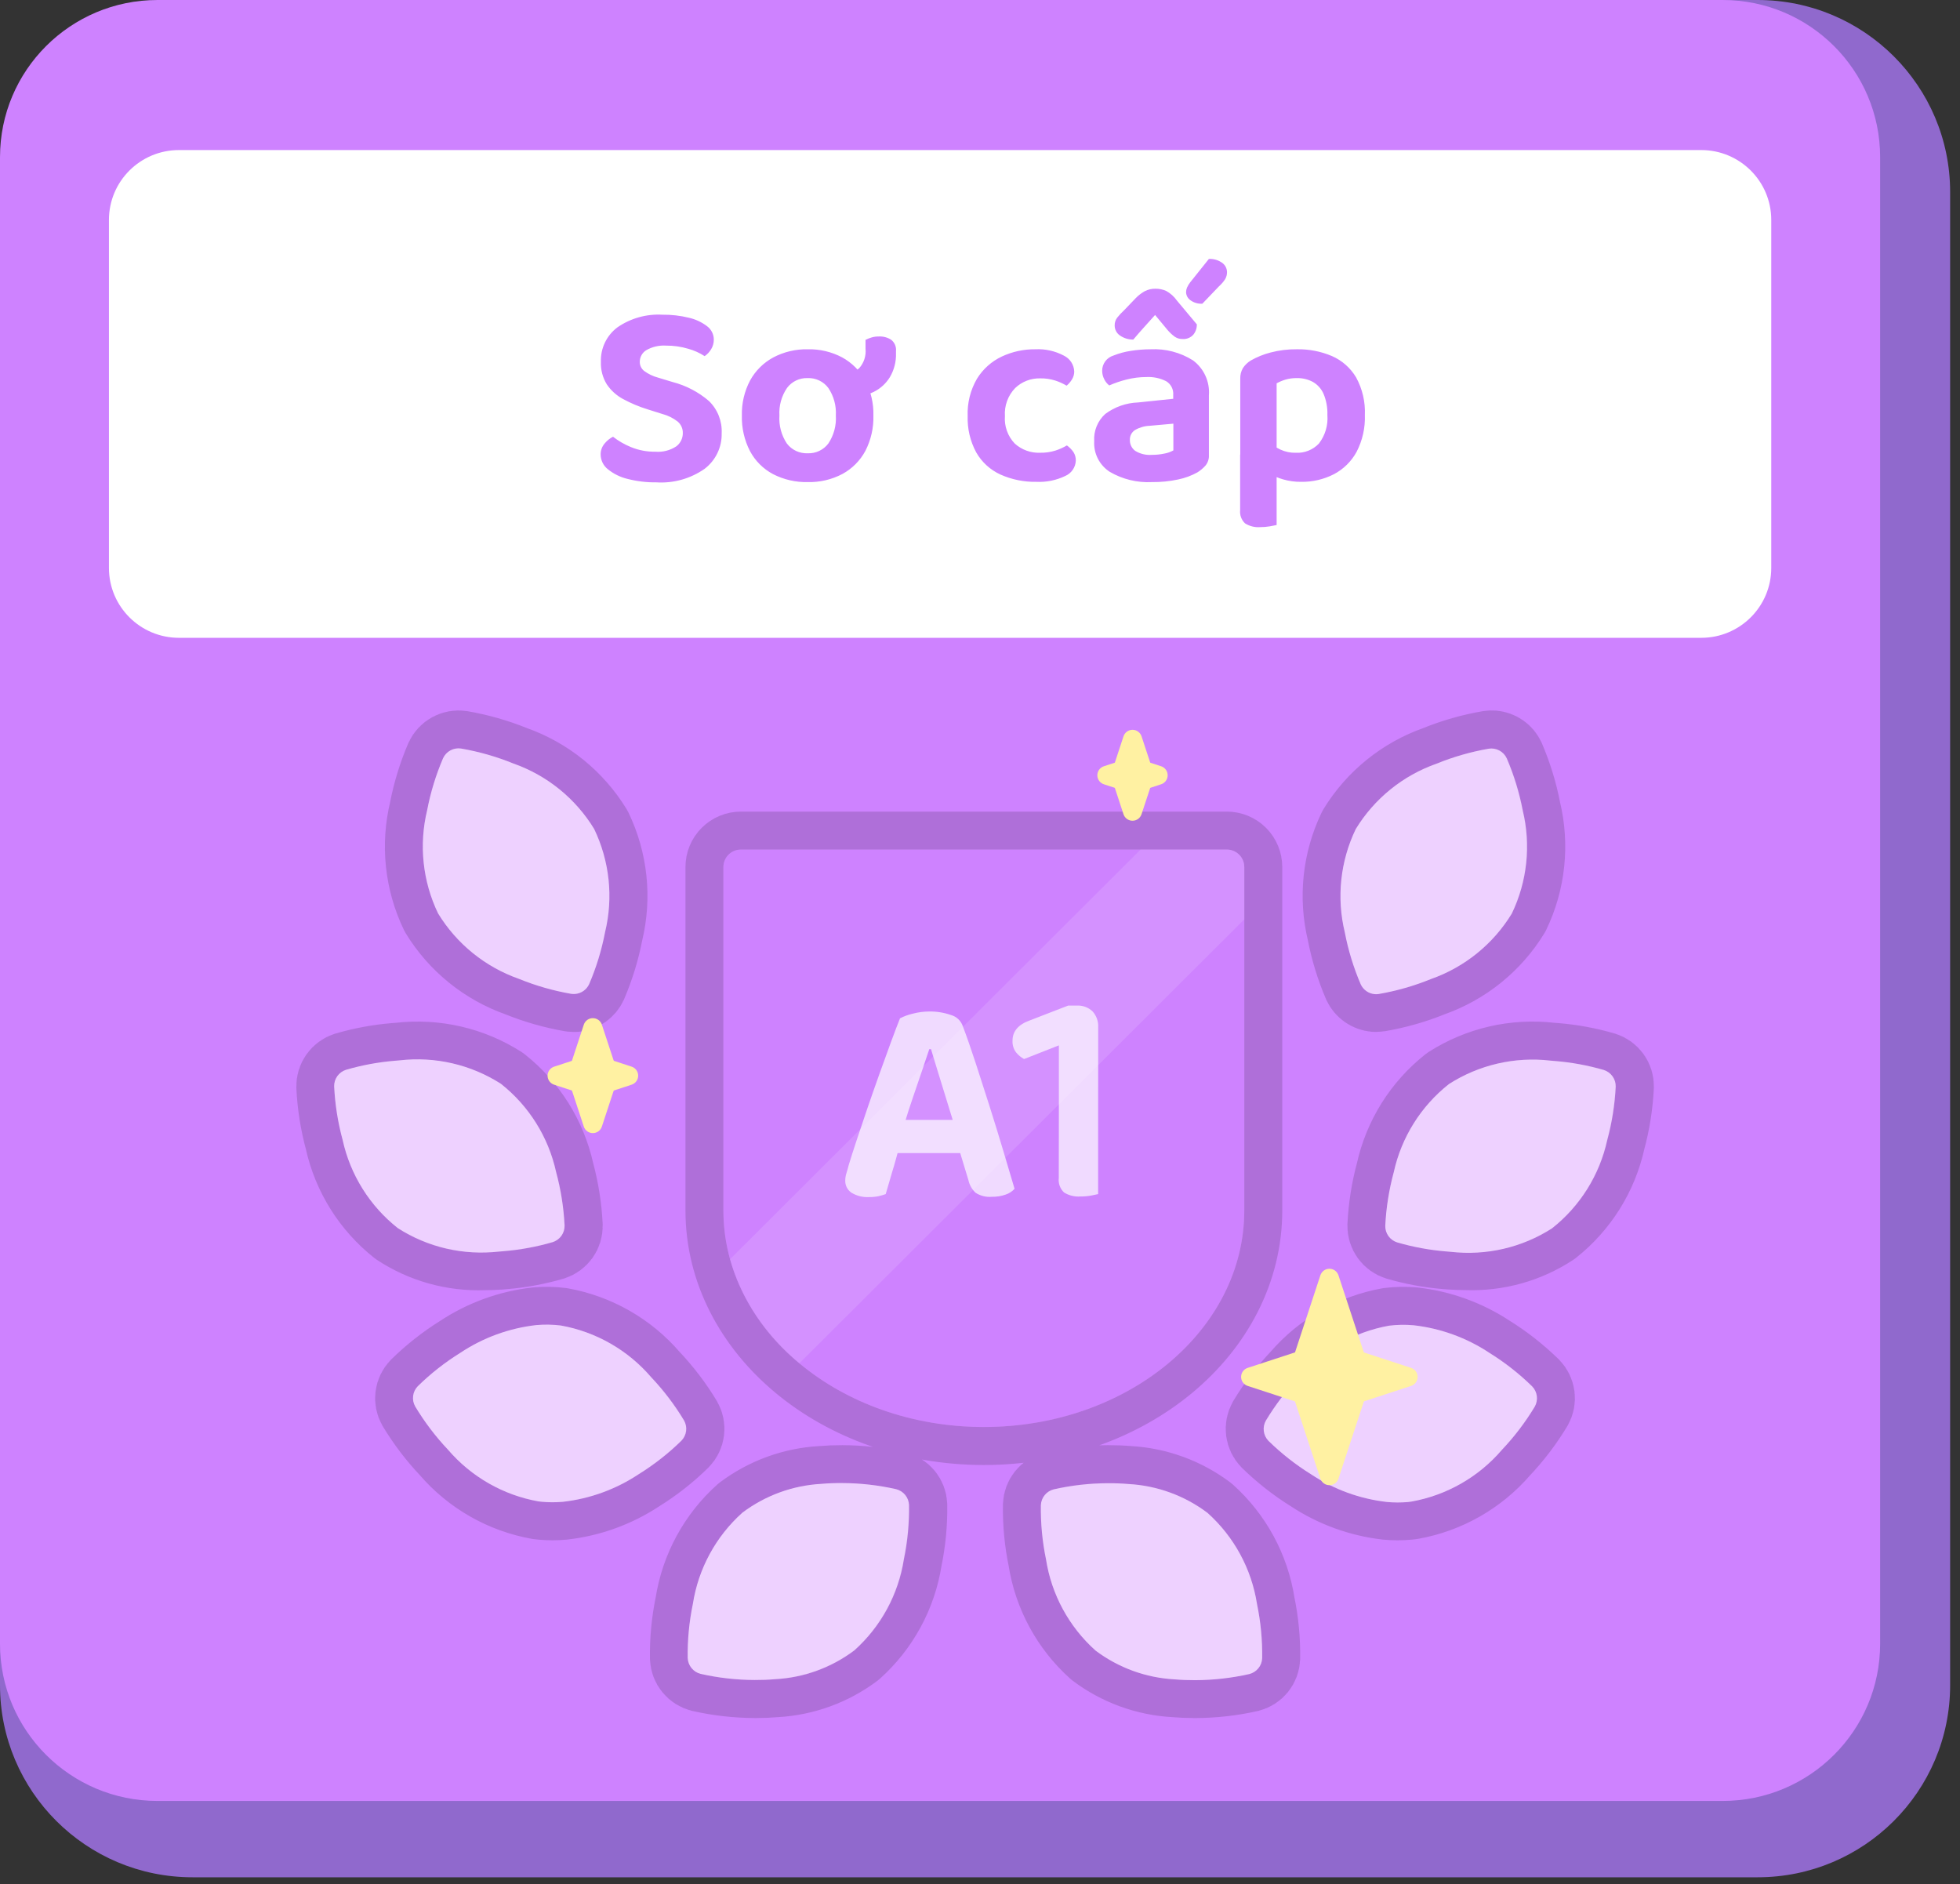
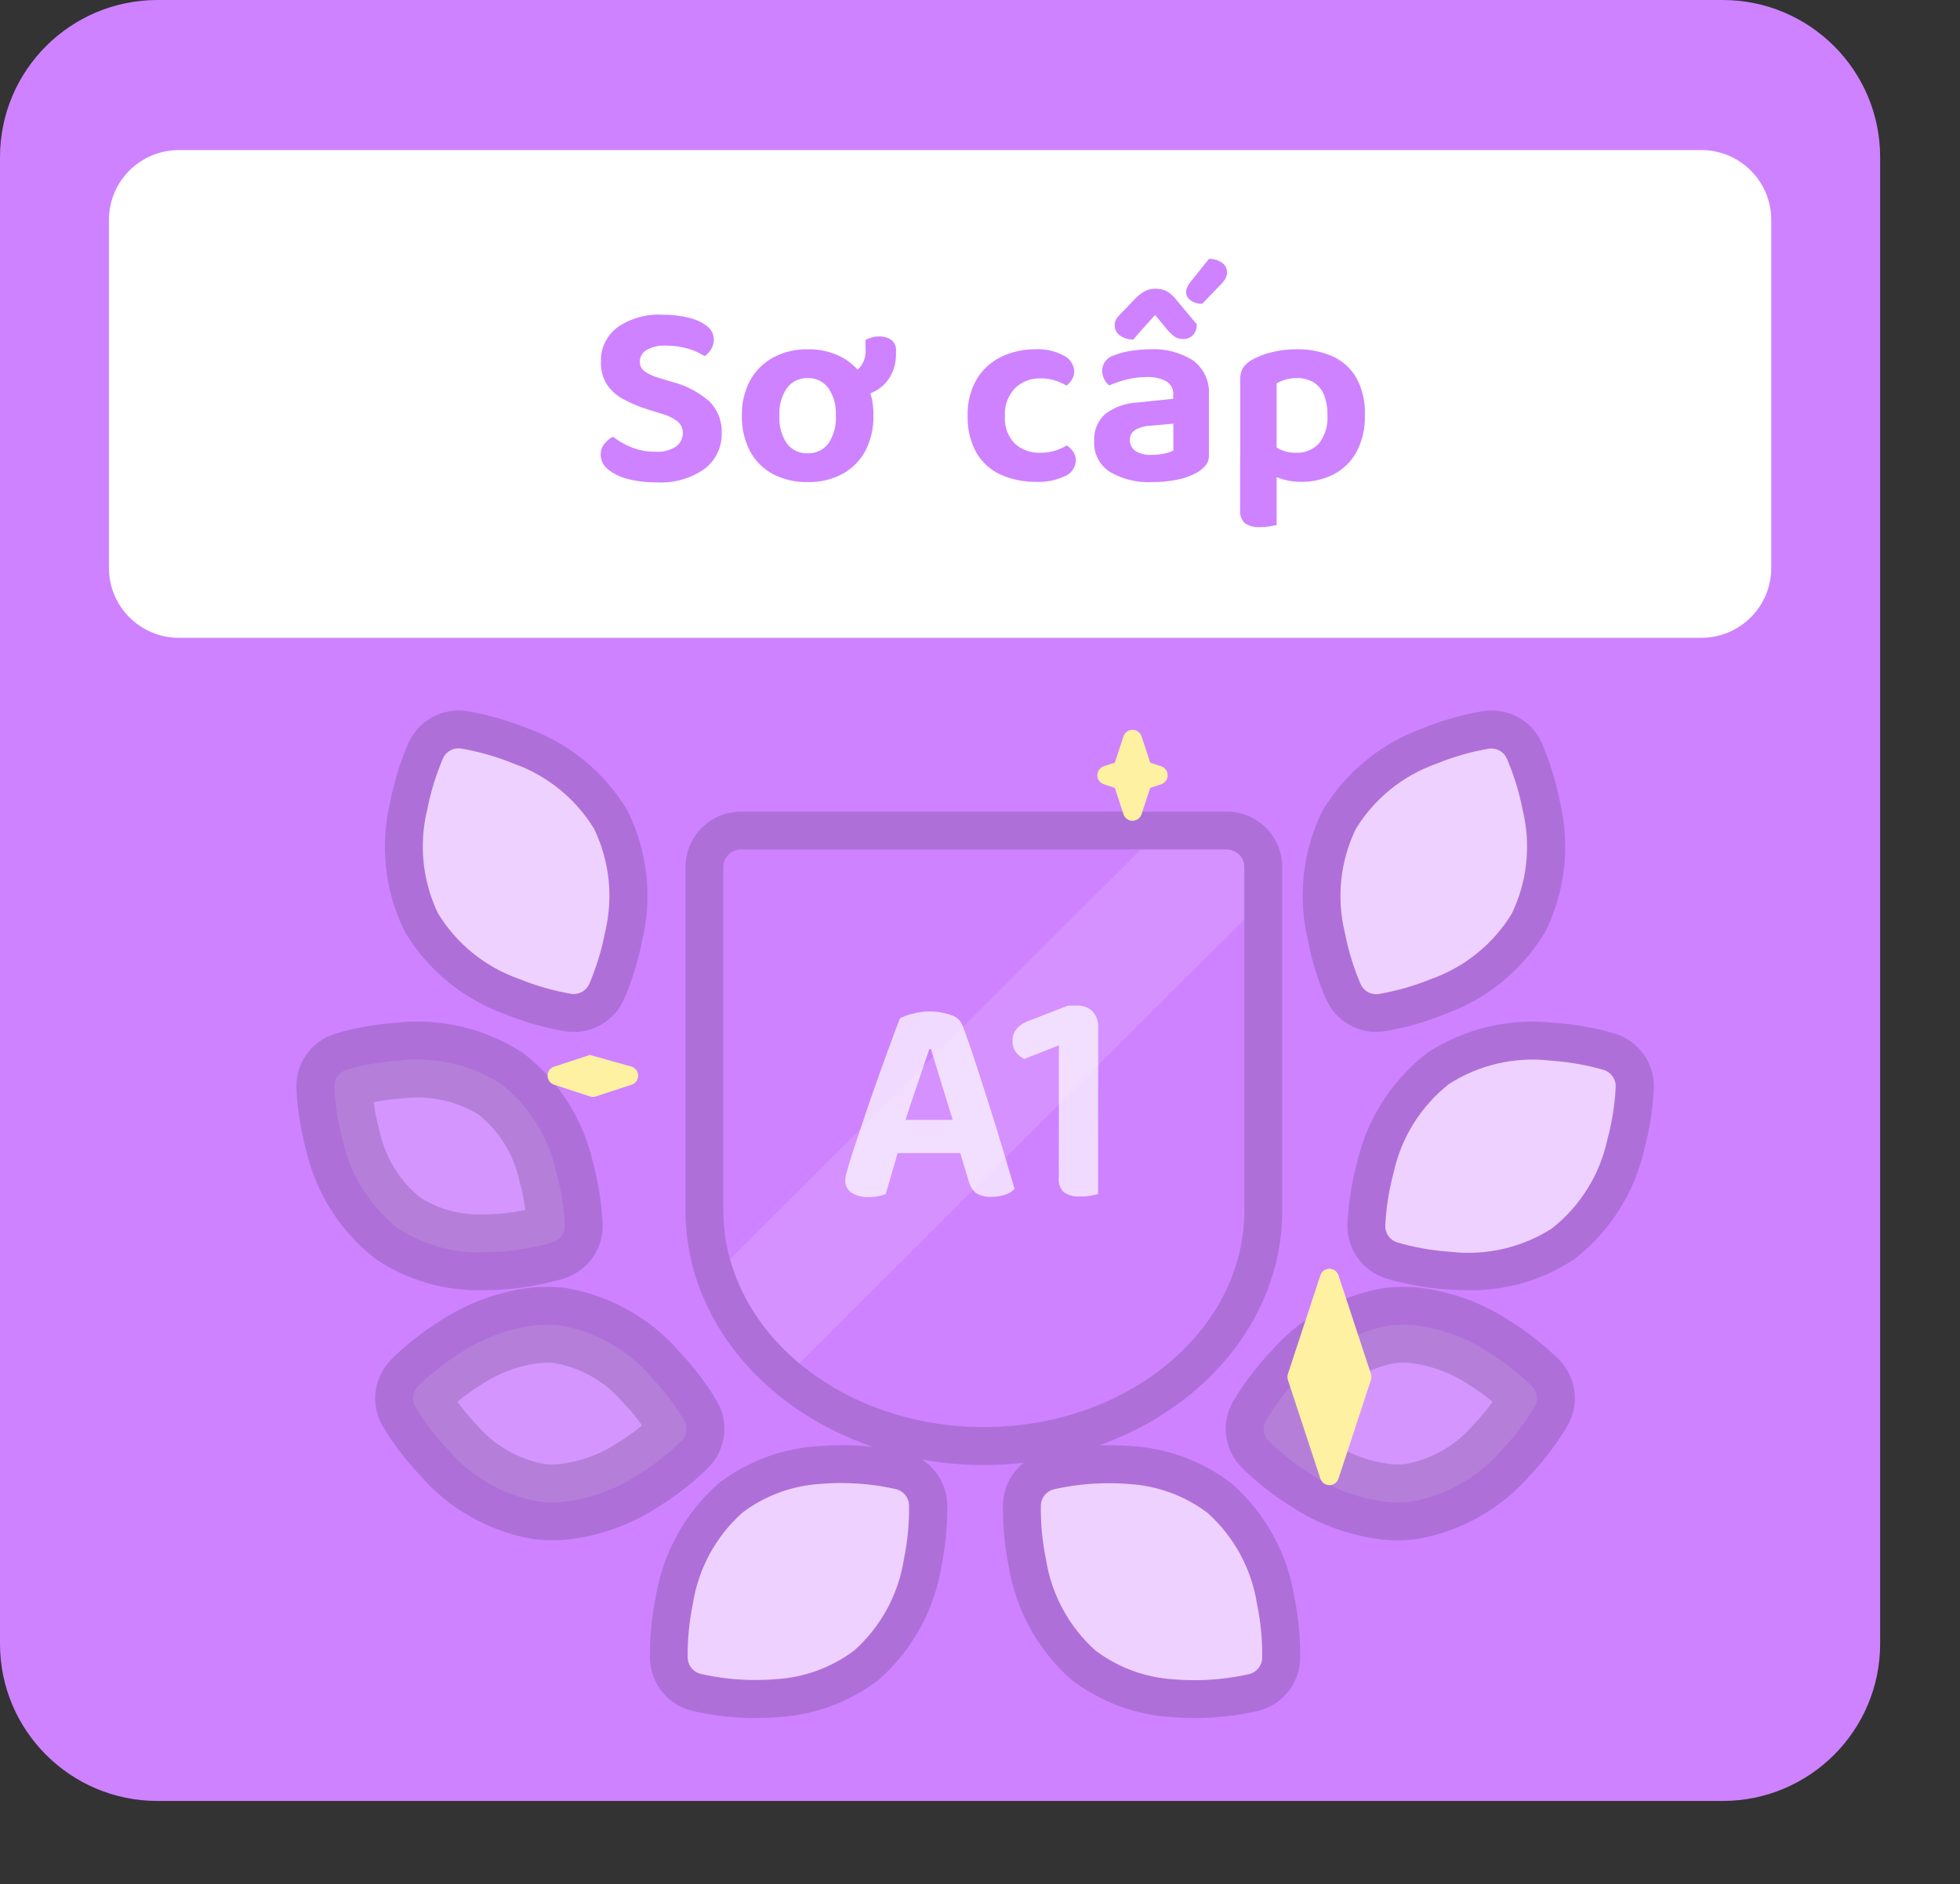
<svg xmlns="http://www.w3.org/2000/svg" width="155" height="149" viewBox="0 0 155 149" fill="none">
  <rect x="0" y="0" width="155" height="149" fill="#333333" stroke="none" />
-   <path d="M138.996 0H15.224C6.816 0 0 6.801 0 15.19V133.264C0 141.654 6.816 148.455 15.224 148.455H138.996C147.404 148.455 154.22 141.654 154.22 133.264V15.19C154.22 6.801 147.404 0 138.996 0Z" fill="#9069CD" />
  <path d="M136.228 0H12.456C5.577 0 0 5.564 0 12.428V129.99C0 136.854 5.577 142.419 12.456 142.419H136.228C143.107 142.419 148.684 136.854 148.684 129.99V12.428C148.684 5.564 143.107 0 136.228 0Z" fill="#CE82FF" />
  <path d="M134.538 11.867H14.151C11.094 11.867 8.615 14.34 8.615 17.391V44.914C8.615 47.965 11.094 50.438 14.151 50.438H134.538C137.595 50.438 140.074 47.965 140.074 44.914V17.391C140.074 14.34 137.595 11.867 134.538 11.867Z" fill="white" />
  <path d="M51.825 35.721C52.411 35.769 52.996 35.619 53.486 35.295C53.647 35.172 53.777 35.014 53.866 34.833C53.954 34.651 54 34.452 53.998 34.25C54.003 34.077 53.969 33.906 53.899 33.748C53.829 33.59 53.724 33.45 53.593 33.338C53.233 33.058 52.82 32.853 52.379 32.738L51.196 32.365C50.531 32.159 49.888 31.888 49.276 31.557C48.759 31.28 48.317 30.882 47.989 30.397C47.659 29.863 47.496 29.242 47.521 28.616C47.502 28.091 47.61 27.57 47.836 27.095C48.062 26.621 48.399 26.209 48.819 25.892C49.86 25.17 51.113 24.816 52.379 24.887C53.085 24.878 53.79 24.958 54.476 25.126C55 25.244 55.492 25.473 55.919 25.798C56.084 25.922 56.217 26.081 56.309 26.264C56.401 26.448 56.449 26.65 56.449 26.855C56.452 27.121 56.38 27.383 56.242 27.61C56.112 27.831 55.935 28.019 55.723 28.163C55.326 27.905 54.892 27.71 54.436 27.583C53.863 27.411 53.267 27.326 52.67 27.331C52.131 27.297 51.594 27.419 51.124 27.683C50.962 27.779 50.827 27.916 50.735 28.079C50.642 28.243 50.594 28.428 50.595 28.616C50.593 28.755 50.624 28.894 50.686 29.02C50.747 29.145 50.837 29.255 50.948 29.34C51.273 29.578 51.639 29.754 52.027 29.858L53.19 30.21C54.251 30.485 55.234 30.998 56.065 31.712C56.405 32.042 56.67 32.442 56.844 32.883C57.017 33.324 57.095 33.797 57.071 34.27C57.084 34.809 56.969 35.343 56.736 35.828C56.503 36.314 56.159 36.739 55.731 37.067C54.615 37.852 53.264 38.233 51.901 38.144C51.139 38.154 50.378 38.063 49.639 37.875C49.065 37.74 48.529 37.478 48.072 37.108C47.896 36.97 47.753 36.794 47.654 36.593C47.556 36.392 47.503 36.172 47.5 35.948C47.494 35.635 47.601 35.329 47.802 35.088C47.986 34.859 48.216 34.67 48.477 34.536C48.908 34.872 49.383 35.147 49.889 35.353C50.503 35.606 51.162 35.731 51.825 35.721ZM69.07 32.862C69.097 33.833 68.878 34.794 68.434 35.658C68.02 36.429 67.39 37.062 66.621 37.481C65.777 37.926 64.834 38.147 63.88 38.123C62.924 38.146 61.978 37.928 61.129 37.491C60.357 37.08 59.725 36.449 59.313 35.679C58.864 34.809 58.643 33.84 58.669 32.862C58.644 31.894 58.869 30.935 59.323 30.079C59.745 29.313 60.379 28.684 61.15 28.267C61.99 27.824 62.93 27.601 63.88 27.621C64.827 27.599 65.763 27.82 66.6 28.263C67.367 28.683 67.998 29.313 68.417 30.079C68.87 30.936 69.095 31.894 69.07 32.862ZM63.859 29.9C63.547 29.889 63.236 29.954 62.954 30.09C62.672 30.225 62.427 30.427 62.24 30.677C61.802 31.319 61.59 32.087 61.638 32.862C61.586 33.645 61.794 34.424 62.229 35.078C62.422 35.33 62.673 35.53 62.96 35.664C63.248 35.797 63.563 35.859 63.88 35.845C64.194 35.857 64.507 35.793 64.791 35.657C65.075 35.522 65.321 35.32 65.509 35.069C65.942 34.416 66.15 33.64 66.1 32.859C66.145 32.089 65.937 31.326 65.509 30.684C65.32 30.429 65.07 30.224 64.782 30.087C64.495 29.95 64.178 29.886 63.859 29.9ZM67.409 31.37H67.015C66.902 31.136 66.829 30.884 66.798 30.625C66.736 30.276 66.705 29.923 66.704 29.568C67.162 29.583 67.609 29.42 67.949 29.113C68.134 28.905 68.274 28.662 68.359 28.398C68.445 28.135 68.475 27.856 68.447 27.58V26.876C68.607 26.795 68.774 26.73 68.946 26.68C69.135 26.628 69.331 26.604 69.527 26.608C69.861 26.596 70.19 26.686 70.471 26.866C70.607 26.971 70.713 27.109 70.781 27.267C70.848 27.425 70.874 27.597 70.856 27.768V27.933C70.878 28.594 70.712 29.247 70.378 29.818C70.076 30.314 69.641 30.716 69.121 30.978C68.59 31.243 68.003 31.377 67.409 31.37ZM82.253 29.921C81.89 29.913 81.529 29.976 81.19 30.108C80.852 30.239 80.543 30.436 80.281 30.687C79.998 30.98 79.78 31.328 79.641 31.71C79.501 32.091 79.444 32.498 79.471 32.903C79.441 33.3 79.494 33.699 79.629 34.074C79.763 34.448 79.975 34.791 80.25 35.078C80.797 35.572 81.517 35.833 82.254 35.803C82.67 35.811 83.083 35.752 83.479 35.627C83.791 35.525 84.09 35.39 84.372 35.223C84.574 35.369 84.749 35.547 84.891 35.751C85.02 35.954 85.085 36.191 85.076 36.432C85.065 36.692 84.98 36.944 84.831 37.158C84.682 37.373 84.475 37.541 84.235 37.643C83.528 37.983 82.746 38.141 81.962 38.103C80.98 38.123 80.005 37.924 79.109 37.523C78.304 37.153 77.636 36.541 77.199 35.772C76.724 34.891 76.492 33.901 76.525 32.902C76.484 31.868 76.74 30.844 77.261 29.95C77.729 29.191 78.406 28.583 79.212 28.2C80.046 27.808 80.958 27.61 81.879 27.62C82.658 27.582 83.432 27.753 84.121 28.117C84.362 28.232 84.567 28.41 84.714 28.633C84.86 28.856 84.942 29.114 84.952 29.381C84.952 29.6 84.891 29.815 84.775 30.002C84.662 30.19 84.518 30.358 84.35 30.499C84.068 30.332 83.769 30.196 83.457 30.095C83.068 29.971 82.661 29.913 82.253 29.921ZM94.128 22.319L95.602 20.475C95.989 20.457 96.371 20.574 96.681 20.806C96.789 20.89 96.876 20.997 96.937 21.119C96.998 21.241 97.031 21.375 97.034 21.511C97.039 21.715 96.984 21.916 96.878 22.091C96.74 22.297 96.576 22.485 96.391 22.65L95.083 24.017C94.746 24.038 94.412 23.94 94.139 23.741C94.037 23.669 93.953 23.575 93.893 23.465C93.834 23.356 93.8 23.234 93.796 23.11C93.796 22.985 93.821 22.863 93.869 22.748C93.938 22.595 94.024 22.451 94.128 22.319ZM92.343 26.109L91.346 24.908C91 25.294 90.699 25.629 90.444 25.912C90.188 26.194 89.915 26.508 89.623 26.854C89.24 26.859 88.866 26.743 88.555 26.522C88.428 26.433 88.326 26.315 88.255 26.178C88.185 26.041 88.149 25.889 88.15 25.735C88.145 25.515 88.214 25.299 88.347 25.123C88.521 24.905 88.711 24.702 88.917 24.514L89.81 23.582C90.02 23.364 90.261 23.178 90.525 23.03C90.791 22.892 91.088 22.825 91.388 22.832C91.677 22.829 91.964 22.89 92.228 23.009C92.562 23.194 92.85 23.452 93.069 23.764L94.647 25.649C94.655 25.946 94.557 26.236 94.37 26.467C94.262 26.586 94.129 26.679 93.979 26.738C93.829 26.798 93.668 26.822 93.508 26.809C93.289 26.814 93.074 26.749 92.895 26.623C92.692 26.473 92.507 26.3 92.343 26.109ZM91.097 35.969C91.434 35.971 91.771 35.936 92.1 35.865C92.343 35.821 92.577 35.737 92.792 35.617V33.504L90.931 33.67C90.522 33.684 90.123 33.798 89.768 34.001C89.635 34.084 89.527 34.2 89.454 34.339C89.381 34.477 89.346 34.632 89.353 34.788C89.348 34.955 89.383 35.12 89.455 35.269C89.527 35.419 89.635 35.549 89.768 35.649C90.165 35.895 90.631 36.007 91.097 35.969ZM90.993 27.621C92.175 27.562 93.347 27.869 94.347 28.501C94.772 28.818 95.111 29.238 95.33 29.721C95.549 30.204 95.643 30.734 95.602 31.263V35.986C95.619 36.281 95.527 36.572 95.343 36.804C95.154 37.02 94.934 37.206 94.69 37.357C94.216 37.619 93.705 37.807 93.174 37.916C92.492 38.062 91.796 38.131 91.098 38.123C89.932 38.183 88.774 37.902 87.766 37.315C87.364 37.056 87.038 36.695 86.821 36.27C86.604 35.844 86.504 35.369 86.531 34.892C86.505 34.491 86.57 34.089 86.721 33.716C86.872 33.343 87.105 33.008 87.403 32.738C88.155 32.177 89.06 31.859 89.998 31.826L92.78 31.536V31.226C92.796 31.012 92.753 30.799 92.656 30.609C92.558 30.419 92.409 30.259 92.226 30.148C91.739 29.901 91.195 29.787 90.648 29.817C90.123 29.817 89.6 29.883 89.091 30.013C88.622 30.13 88.164 30.286 87.721 30.48C87.553 30.35 87.418 30.183 87.327 29.992C87.218 29.784 87.161 29.553 87.161 29.318C87.16 29.049 87.247 28.787 87.408 28.57C87.569 28.354 87.795 28.195 88.053 28.117C88.499 27.939 88.963 27.814 89.438 27.744C89.952 27.663 90.472 27.622 90.993 27.621ZM102.896 38.103C103.795 38.117 104.684 37.911 105.484 37.502C106.246 37.102 106.872 36.485 107.283 35.73C107.747 34.831 107.972 33.829 107.936 32.819C107.981 31.784 107.742 30.756 107.244 29.846C106.801 29.097 106.133 28.507 105.334 28.158C104.46 27.787 103.517 27.603 102.566 27.62C101.859 27.611 101.154 27.698 100.469 27.878C99.925 28.018 99.401 28.231 98.912 28.509C98.663 28.662 98.451 28.867 98.29 29.11C98.142 29.368 98.07 29.662 98.082 29.959V36.708H100.958V30.314C101.175 30.194 101.405 30.096 101.643 30.024C101.94 29.936 102.248 29.895 102.557 29.9C102.998 29.89 103.434 29.993 103.823 30.201C104.195 30.415 104.489 30.741 104.663 31.133C104.888 31.666 104.993 32.242 104.972 32.821C105.036 33.626 104.799 34.427 104.307 35.069C104.075 35.317 103.791 35.511 103.476 35.638C103.16 35.766 102.82 35.822 102.48 35.805C102.062 35.816 101.646 35.731 101.265 35.556C100.95 35.406 100.653 35.218 100.382 34.997V37.46C100.725 37.648 101.087 37.798 101.462 37.907C101.927 38.043 102.411 38.109 102.896 38.103ZM100.958 35.969L98.072 35.948V40.34C98.052 40.532 98.076 40.726 98.142 40.907C98.209 41.089 98.317 41.252 98.457 41.385C98.811 41.612 99.23 41.717 99.65 41.685C99.907 41.686 100.165 41.666 100.418 41.623C100.654 41.581 100.833 41.547 100.958 41.519V35.969Z" fill="#CE82FF" />
  <path opacity="0.15" d="M94.404 132.861C93.887 132.861 93.375 132.839 92.882 132.796C90.621 132.671 88.447 131.877 86.639 130.516C84.536 128.633 83.151 126.083 82.719 123.297C82.426 121.889 82.29 120.454 82.314 119.016C82.325 118.726 82.431 118.447 82.614 118.222C82.797 117.996 83.049 117.836 83.331 117.765C84.735 117.448 86.17 117.287 87.609 117.284C88.163 117.284 88.716 117.302 89.249 117.348C91.513 117.473 93.688 118.268 95.496 119.632C97.597 121.515 98.98 124.065 99.412 126.85C99.704 128.258 99.841 129.693 99.819 131.131C99.807 131.421 99.701 131.699 99.518 131.924C99.335 132.149 99.083 132.31 98.802 132.381C97.398 132.698 95.963 132.859 94.524 132.863L94.404 132.861ZM59.695 132.861C58.255 132.856 56.82 132.693 55.417 132.374C55.135 132.303 54.883 132.143 54.7 131.917C54.517 131.692 54.411 131.414 54.399 131.124C54.377 129.689 54.514 128.256 54.806 126.85C55.239 124.064 56.624 121.513 58.726 119.629C60.535 118.268 62.709 117.475 64.971 117.349C65.501 117.304 66.053 117.282 66.613 117.284C68.053 117.288 69.487 117.45 70.891 117.766C71.173 117.837 71.425 117.998 71.608 118.223C71.791 118.448 71.897 118.726 71.909 119.016C71.931 120.454 71.795 121.889 71.503 123.297C71.07 126.082 69.686 128.633 67.584 130.516C65.774 131.878 63.599 132.672 61.336 132.796C60.845 132.839 60.334 132.861 59.814 132.861H59.695ZM42.873 118.769C42.776 118.761 42.681 118.75 42.585 118.737C39.804 118.241 37.281 116.8 35.443 114.659C34.454 113.616 33.582 112.469 32.84 111.239C32.697 110.986 32.639 110.694 32.676 110.406C32.713 110.118 32.843 109.849 33.045 109.641C34.071 108.633 35.205 107.741 36.426 106.981C38.224 105.789 40.28 105.04 42.425 104.797C43.07 104.739 43.72 104.751 44.362 104.831C47.144 105.326 49.669 106.766 51.507 108.908C52.498 109.951 53.372 111.098 54.114 112.33C54.258 112.582 54.315 112.875 54.278 113.163C54.241 113.451 54.111 113.719 53.908 113.927C52.882 114.935 51.748 115.826 50.526 116.584C48.728 117.777 46.672 118.525 44.527 118.767C44.25 118.792 43.974 118.805 43.697 118.805C43.419 118.806 43.145 118.794 42.873 118.769ZM109.691 118.769C107.546 118.526 105.49 117.777 103.693 116.584C102.471 115.825 101.337 114.935 100.31 113.929C100.108 113.72 99.979 113.451 99.942 113.163C99.905 112.875 99.962 112.583 100.105 112.33C100.846 111.099 101.718 109.952 102.707 108.909C104.545 106.767 107.069 105.327 109.85 104.831C110.493 104.752 111.143 104.741 111.788 104.799C113.932 105.042 115.988 105.79 117.786 106.981C119.007 107.742 120.141 108.633 121.169 109.639C121.37 109.848 121.499 110.117 121.536 110.405C121.573 110.693 121.515 110.985 121.372 111.237C120.631 112.468 119.759 113.616 118.77 114.659C116.932 116.8 114.408 118.241 111.627 118.737L111.338 118.769C111.068 118.794 110.794 118.806 110.516 118.806C110.238 118.806 109.963 118.794 109.691 118.769ZM57.208 95.722C57.208 95.662 57.208 95.602 57.208 95.541C57.208 95.522 57.208 95.504 57.208 95.485V68.562C57.208 68.196 57.353 67.845 57.613 67.586C57.873 67.327 58.225 67.181 58.592 67.181H97.019C97.386 67.181 97.738 67.327 97.998 67.586C98.257 67.845 98.403 68.196 98.403 68.562V95.49C98.403 95.51 98.403 95.529 98.403 95.547C98.403 95.606 98.403 95.669 98.403 95.728C98.403 105.186 89.181 112.852 77.806 112.852C66.431 112.852 57.208 105.18 57.208 95.722ZM31.465 97.128C29.25 95.379 27.709 92.919 27.104 90.165C26.729 88.78 26.504 87.358 26.434 85.925C26.428 85.634 26.515 85.35 26.685 85.113C26.854 84.877 27.095 84.701 27.372 84.613C28.634 84.245 29.93 84.004 31.241 83.896L31.613 83.867C34.419 83.542 37.252 84.196 39.629 85.719C41.845 87.467 43.386 89.927 43.992 92.68C44.368 94.066 44.593 95.489 44.663 96.924C44.669 97.214 44.581 97.499 44.412 97.735C44.242 97.971 44.002 98.147 43.724 98.236C42.464 98.605 41.168 98.846 39.859 98.955C39.736 98.966 39.611 98.976 39.484 98.986C39.068 99.014 38.66 99.028 38.26 99.028C35.853 99.116 33.477 98.452 31.466 97.128H31.465ZM114.734 98.979L114.358 98.95C113.049 98.842 111.754 98.602 110.494 98.233C110.216 98.145 109.975 97.969 109.806 97.733C109.637 97.496 109.549 97.212 109.555 96.921C109.626 95.487 109.851 94.064 110.227 92.677C110.834 89.923 112.378 87.464 114.596 85.716C116.974 84.195 119.806 83.541 122.612 83.866C122.738 83.873 122.864 83.884 122.986 83.895C124.296 84.002 125.592 84.242 126.853 84.611C127.13 84.7 127.371 84.875 127.54 85.111C127.71 85.347 127.798 85.632 127.791 85.922C127.721 87.356 127.496 88.778 127.12 90.164C126.516 92.918 124.975 95.378 122.759 97.127C120.751 98.447 118.38 99.109 115.977 99.022C115.568 99.022 115.153 99.007 114.734 98.979ZM108.725 78.602C108.488 78.581 108.261 78.498 108.066 78.361C107.872 78.224 107.717 78.039 107.618 77.823C107.051 76.503 106.629 75.126 106.36 73.716C105.693 70.976 105.999 68.091 107.223 65.55C108.693 63.142 110.953 61.316 113.619 60.382C114.951 59.838 116.339 59.442 117.757 59.198C117.861 59.181 117.966 59.176 118.071 59.184C118.308 59.205 118.536 59.287 118.73 59.424C118.925 59.56 119.079 59.746 119.178 59.962C119.744 61.282 120.167 62.66 120.438 64.07C121.103 66.81 120.797 69.695 119.573 72.236C118.104 74.643 115.844 76.469 113.179 77.403C111.846 77.946 110.459 78.343 109.041 78.586C108.973 78.597 108.905 78.602 108.837 78.602C108.8 78.606 108.762 78.604 108.725 78.602ZM45.181 78.593C43.762 78.348 42.374 77.951 41.041 77.41C38.376 76.475 36.116 74.649 34.647 72.241C33.422 69.7 33.117 66.814 33.783 64.074C34.053 62.664 34.475 61.287 35.041 59.967C35.162 59.702 35.366 59.484 35.623 59.345C35.879 59.206 36.174 59.154 36.462 59.198C37.88 59.442 39.267 59.839 40.599 60.38C43.265 61.315 45.524 63.142 46.993 65.55C48.218 68.09 48.524 70.975 47.858 73.714C47.589 75.127 47.166 76.505 46.599 77.827C46.5 78.043 46.345 78.228 46.151 78.365C45.956 78.502 45.729 78.585 45.492 78.606C45.453 78.606 45.416 78.606 45.377 78.606C45.311 78.605 45.245 78.601 45.179 78.592L45.181 78.593Z" fill="white" stroke="black" stroke-width="6" stroke-linejoin="round" />
-   <path d="M39.846 98.94C41.154 98.832 42.449 98.593 43.709 98.225C43.986 98.136 44.227 97.961 44.396 97.725C44.565 97.488 44.652 97.204 44.646 96.913C44.576 95.48 44.35 94.059 43.974 92.674C43.369 89.918 41.828 87.456 39.612 85.705C37.235 84.183 34.404 83.528 31.6 83.852L31.229 83.884C29.919 83.991 28.624 84.231 27.362 84.599C27.085 84.688 26.844 84.863 26.675 85.099C26.506 85.336 26.419 85.62 26.425 85.911C26.495 87.344 26.721 88.765 27.097 90.15C27.702 92.906 29.243 95.368 31.459 97.119C33.836 98.642 36.668 99.296 39.472 98.972L39.846 98.94Z" fill="#EED1FF" />
  <path d="M61.32 132.787C63.582 132.664 65.755 131.87 67.563 130.509C69.664 128.627 71.048 126.077 71.48 123.292C71.771 121.885 71.907 120.451 71.885 119.014C71.873 118.724 71.767 118.446 71.583 118.22C71.4 117.995 71.148 117.835 70.867 117.764C69.463 117.446 68.03 117.284 66.591 117.28C66.031 117.275 65.479 117.297 64.95 117.343C62.689 117.467 60.516 118.26 58.708 119.621C56.607 121.503 55.223 124.054 54.792 126.839C54.499 128.246 54.363 129.681 54.384 131.117C54.397 131.407 54.502 131.686 54.686 131.911C54.869 132.137 55.12 132.297 55.402 132.368C56.805 132.685 58.239 132.848 59.677 132.852C60.239 132.855 60.784 132.834 61.32 132.787Z" fill="#EED1FF" />
-   <path d="M44.515 118.762C46.659 118.519 48.714 117.77 50.51 116.577C51.73 115.82 52.863 114.931 53.888 113.927C54.09 113.718 54.219 113.449 54.256 113.161C54.293 112.873 54.235 112.581 54.092 112.328C53.351 111.097 52.479 109.949 51.49 108.905C49.654 106.762 47.133 105.319 44.353 104.82C43.709 104.74 43.058 104.728 42.412 104.786C40.267 105.029 38.212 105.778 36.416 106.971C35.196 107.729 34.063 108.617 33.038 109.622C32.836 109.831 32.706 110.099 32.67 110.387C32.633 110.675 32.691 110.967 32.834 111.22C33.574 112.453 34.445 113.601 35.433 114.647C37.271 116.789 39.794 118.231 42.574 118.728C42.669 118.74 42.765 118.752 42.861 118.76C43.411 118.81 43.965 118.81 44.515 118.762Z" fill="#EED1FF" />
  <path d="M45.488 78.601C45.724 78.58 45.951 78.497 46.145 78.36C46.338 78.224 46.492 78.038 46.591 77.823C47.157 76.503 47.579 75.126 47.848 73.716C48.513 70.976 48.207 68.091 46.984 65.55C45.516 63.142 43.26 61.315 40.598 60.378C39.264 59.835 37.876 59.438 36.456 59.193C36.169 59.15 35.874 59.202 35.619 59.34C35.363 59.479 35.159 59.697 35.038 59.961C34.472 61.281 34.05 62.658 33.78 64.068C33.116 66.808 33.421 69.693 34.645 72.234C36.114 74.642 38.372 76.469 41.036 77.406C42.366 77.948 43.751 78.346 45.166 78.591C45.273 78.607 45.381 78.61 45.488 78.601Z" fill="#EED1FF" />
  <path d="M114.349 98.962C113.041 98.854 111.746 98.615 110.486 98.248C110.209 98.159 109.968 97.984 109.799 97.748C109.63 97.511 109.543 97.227 109.549 96.936C109.619 95.503 109.845 94.082 110.221 92.697C110.826 89.941 112.367 87.479 114.582 85.728C116.959 84.205 119.79 83.55 122.595 83.873L122.967 83.905C124.277 84.011 125.572 84.249 126.833 84.615C127.11 84.704 127.351 84.879 127.52 85.115C127.689 85.352 127.777 85.636 127.771 85.927C127.7 87.36 127.475 88.781 127.098 90.166C126.494 92.922 124.953 95.384 122.737 97.135C120.36 98.66 117.528 99.317 114.723 98.994L114.349 98.962Z" fill="#EED1FF" />
  <path d="M92.879 132.803C90.617 132.679 88.444 131.886 86.635 130.525C84.534 128.643 83.15 126.092 82.719 123.306C82.427 121.9 82.292 120.465 82.314 119.029C82.326 118.739 82.432 118.46 82.615 118.235C82.799 118.009 83.05 117.849 83.332 117.778C84.735 117.461 86.169 117.298 87.607 117.294C88.163 117.289 88.717 117.311 89.249 117.357C91.51 117.482 93.683 118.275 95.49 119.637C97.591 121.519 98.975 124.068 99.407 126.854C99.699 128.26 99.836 129.695 99.814 131.132C99.802 131.422 99.697 131.701 99.513 131.927C99.329 132.152 99.077 132.313 98.795 132.384C97.393 132.7 95.961 132.862 94.524 132.867C93.96 132.87 93.415 132.849 92.879 132.803Z" fill="#EED1FF" />
-   <path d="M109.684 118.777C107.54 118.534 105.485 117.785 103.689 116.592C102.469 115.835 101.337 114.946 100.311 113.942C100.109 113.733 99.98 113.464 99.944 113.176C99.907 112.888 99.964 112.596 100.107 112.343C100.848 111.112 101.721 109.964 102.709 108.92C104.545 106.777 107.067 105.334 109.846 104.835C110.492 104.754 111.145 104.743 111.793 104.802C113.938 105.045 115.993 105.794 117.789 106.987C119.009 107.744 120.142 108.633 121.167 109.637C121.369 109.846 121.498 110.114 121.535 110.402C121.572 110.69 121.514 110.983 121.371 111.236C120.629 112.468 119.756 113.617 118.766 114.661C116.929 116.804 114.406 118.246 111.626 118.743C111.526 118.755 111.435 118.767 111.337 118.782C110.787 118.829 110.234 118.828 109.684 118.777Z" fill="#EED1FF" />
  <path d="M108.711 78.617C108.474 78.596 108.248 78.513 108.054 78.376C107.86 78.24 107.706 78.054 107.607 77.839C107.041 76.519 106.619 75.142 106.349 73.732C105.684 70.992 105.99 68.107 107.213 65.566C108.681 63.158 110.937 61.331 113.599 60.394C114.929 59.851 116.314 59.454 117.729 59.208C118.019 59.163 118.316 59.213 118.574 59.353C118.832 59.492 119.038 59.712 119.158 59.978C119.725 61.298 120.147 62.674 120.417 64.084C121.081 66.824 120.776 69.709 119.552 72.25C118.083 74.659 115.825 76.486 113.161 77.423C111.829 77.966 110.443 78.362 109.025 78.607C108.921 78.622 108.815 78.626 108.711 78.617V78.617Z" fill="#EED1FF" />
  <path d="M57.207 95.723C57.207 95.662 57.207 95.601 57.207 95.54C57.207 95.521 57.207 95.503 57.207 95.484V68.563C57.207 68.196 57.353 67.845 57.612 67.586C57.872 67.327 58.224 67.182 58.591 67.182H97.016C97.383 67.182 97.735 67.327 97.994 67.586C98.254 67.845 98.4 68.196 98.4 68.563V95.484C98.4 95.503 98.4 95.521 98.4 95.54C98.4 95.601 98.4 95.662 98.4 95.723C98.4 105.181 89.178 112.846 77.803 112.846C66.427 112.846 57.207 105.181 57.207 95.723Z" fill="#CE82FF" />
  <path opacity="0.12" d="M57.732 99.576L90.199 67.18H97.016C97.383 67.18 97.736 67.326 97.995 67.585C98.255 67.844 98.4 68.195 98.4 68.561V72.704L63.219 107.811C60.592 105.687 58.678 102.814 57.732 99.576V99.576Z" fill="white" />
  <path fill-rule="evenodd" clip-rule="evenodd" d="M105.847 100.849L108.373 108.52C108.406 108.609 108.431 108.702 108.447 108.796C108.456 108.858 108.456 108.921 108.447 108.983C108.431 109.077 108.406 109.169 108.373 109.259L105.847 116.931C105.797 117.081 105.702 117.212 105.574 117.305C105.445 117.398 105.291 117.448 105.133 117.448C104.974 117.448 104.82 117.398 104.692 117.305C104.563 117.212 104.468 117.081 104.418 116.931L101.894 109.259C101.86 109.169 101.835 109.077 101.819 108.983C101.81 108.921 101.81 108.859 101.819 108.798C101.835 108.703 101.86 108.611 101.894 108.521L104.418 100.849C104.468 100.699 104.563 100.568 104.692 100.475C104.82 100.382 104.974 100.333 105.133 100.333C105.291 100.333 105.445 100.382 105.574 100.475C105.702 100.568 105.797 100.699 105.847 100.849Z" fill="#FFF1A2" />
-   <path fill-rule="evenodd" clip-rule="evenodd" d="M111.591 109.597L105.363 111.635C105.21 111.685 105.046 111.685 104.894 111.635L98.666 109.597C98.515 109.548 98.384 109.452 98.291 109.324C98.198 109.196 98.148 109.042 98.148 108.884C98.148 108.726 98.198 108.572 98.291 108.444C98.384 108.317 98.515 108.221 98.666 108.172L104.894 106.134C105.046 106.084 105.21 106.084 105.363 106.134L111.591 108.172C111.741 108.221 111.873 108.317 111.965 108.444C112.058 108.572 112.108 108.726 112.108 108.884C112.108 109.042 112.058 109.196 111.965 109.324C111.873 109.452 111.741 109.548 111.591 109.597ZM47.597 81.032L48.801 84.692C48.834 84.781 48.859 84.874 48.876 84.968C48.884 85.029 48.884 85.092 48.876 85.153C48.859 85.247 48.834 85.34 48.801 85.429L47.597 89.09C47.547 89.24 47.452 89.371 47.324 89.464C47.195 89.556 47.041 89.606 46.883 89.606C46.724 89.606 46.57 89.556 46.441 89.464C46.313 89.371 46.218 89.24 46.168 89.09L44.964 85.429C44.931 85.34 44.906 85.247 44.889 85.153C44.881 85.092 44.881 85.029 44.889 84.968C44.906 84.874 44.931 84.781 44.964 84.692L46.168 81.031C46.218 80.881 46.313 80.75 46.441 80.657C46.57 80.565 46.724 80.515 46.883 80.515C47.041 80.515 47.195 80.565 47.324 80.657C47.452 80.75 47.547 80.881 47.597 81.031V81.032Z" fill="#FFF1A2" />
-   <path fill-rule="evenodd" clip-rule="evenodd" d="M49.95 85.777L47.12 86.703C46.967 86.753 46.803 86.753 46.651 86.703L43.82 85.777C43.67 85.727 43.539 85.632 43.446 85.504C43.353 85.376 43.303 85.222 43.303 85.064C43.303 84.906 43.353 84.752 43.446 84.624C43.539 84.496 43.67 84.401 43.82 84.352L46.651 83.424C46.803 83.374 46.967 83.374 47.12 83.424L49.95 84.35C50.101 84.399 50.232 84.495 50.325 84.623C50.417 84.751 50.468 84.905 50.468 85.063C50.468 85.221 50.417 85.375 50.325 85.503C50.232 85.631 50.101 85.726 49.95 85.775V85.777ZM90.275 58.227L91.168 60.938C91.201 61.027 91.226 61.12 91.242 61.214C91.251 61.276 91.251 61.339 91.242 61.4C91.226 61.495 91.201 61.587 91.168 61.676L90.275 64.387C90.226 64.537 90.13 64.668 90.002 64.761C89.873 64.854 89.719 64.904 89.561 64.904C89.402 64.904 89.248 64.854 89.12 64.761C88.992 64.668 88.896 64.537 88.847 64.387L87.957 61.678C87.923 61.588 87.898 61.496 87.882 61.402C87.873 61.34 87.873 61.278 87.882 61.217C87.897 61.122 87.923 61.03 87.957 60.941L88.848 58.23C88.897 58.08 88.993 57.949 89.121 57.856C89.249 57.763 89.404 57.713 89.562 57.713C89.721 57.713 89.875 57.763 90.003 57.856C90.131 57.949 90.227 58.08 90.276 58.23L90.275 58.227Z" fill="#FFF1A2" />
+   <path fill-rule="evenodd" clip-rule="evenodd" d="M49.95 85.777L47.12 86.703C46.967 86.753 46.803 86.753 46.651 86.703L43.82 85.777C43.67 85.727 43.539 85.632 43.446 85.504C43.353 85.376 43.303 85.222 43.303 85.064C43.303 84.906 43.353 84.752 43.446 84.624C43.539 84.496 43.67 84.401 43.82 84.352L46.651 83.424L49.95 84.35C50.101 84.399 50.232 84.495 50.325 84.623C50.417 84.751 50.468 84.905 50.468 85.063C50.468 85.221 50.417 85.375 50.325 85.503C50.232 85.631 50.101 85.726 49.95 85.775V85.777ZM90.275 58.227L91.168 60.938C91.201 61.027 91.226 61.12 91.242 61.214C91.251 61.276 91.251 61.339 91.242 61.4C91.226 61.495 91.201 61.587 91.168 61.676L90.275 64.387C90.226 64.537 90.13 64.668 90.002 64.761C89.873 64.854 89.719 64.904 89.561 64.904C89.402 64.904 89.248 64.854 89.12 64.761C88.992 64.668 88.896 64.537 88.847 64.387L87.957 61.678C87.923 61.588 87.898 61.496 87.882 61.402C87.873 61.34 87.873 61.278 87.882 61.217C87.897 61.122 87.923 61.03 87.957 60.941L88.848 58.23C88.897 58.08 88.993 57.949 89.121 57.856C89.249 57.763 89.404 57.713 89.562 57.713C89.721 57.713 89.875 57.763 90.003 57.856C90.131 57.949 90.227 58.08 90.276 58.23L90.275 58.227Z" fill="#FFF1A2" />
  <path fill-rule="evenodd" clip-rule="evenodd" d="M91.824 62.02L89.795 62.685C89.643 62.735 89.478 62.735 89.326 62.685L87.297 62.02C87.146 61.971 87.015 61.876 86.922 61.748C86.829 61.62 86.779 61.466 86.779 61.308C86.779 61.15 86.829 60.996 86.922 60.868C87.015 60.74 87.146 60.645 87.297 60.595L89.326 59.931C89.478 59.881 89.643 59.881 89.795 59.931L91.824 60.595C91.974 60.645 92.106 60.74 92.198 60.868C92.291 60.996 92.341 61.15 92.341 61.308C92.341 61.466 92.291 61.62 92.198 61.748C92.106 61.876 91.974 61.971 91.824 62.02Z" fill="#FFF1A2" />
  <path opacity="0.7" d="M73.626 82.968H73.488C73.316 83.484 73.119 84.067 72.9 84.717C72.68 85.367 72.45 86.044 72.208 86.747C71.965 87.451 71.742 88.142 71.538 88.819L71.126 90.701C71.033 90.998 70.941 91.32 70.849 91.668C70.756 92.015 70.658 92.351 70.554 92.677C70.452 93.006 70.36 93.323 70.277 93.629C70.194 93.934 70.116 94.201 70.043 94.429C69.857 94.496 69.667 94.551 69.474 94.594C69.228 94.645 68.977 94.668 68.726 94.664C68.24 94.692 67.758 94.573 67.342 94.323C67.182 94.217 67.052 94.072 66.965 93.901C66.878 93.731 66.837 93.541 66.845 93.35C66.845 93.153 66.877 92.959 66.938 92.772C67 92.577 67.063 92.354 67.126 92.103C67.282 91.586 67.491 90.937 67.75 90.154C68.009 89.371 68.295 88.522 68.608 87.606C68.922 86.691 69.24 85.783 69.562 84.883C69.884 83.983 70.186 83.149 70.468 82.382C70.75 81.615 70.986 80.997 71.174 80.528C71.491 80.366 71.826 80.243 72.173 80.163C72.607 80.047 73.054 79.989 73.503 79.988C74.08 79.981 74.653 80.075 75.197 80.264C75.414 80.323 75.613 80.434 75.777 80.588C75.941 80.741 76.065 80.932 76.138 81.143C76.452 81.972 76.789 82.939 77.15 84.043C77.511 85.148 77.88 86.295 78.257 87.483C78.634 88.673 78.99 89.831 79.327 90.958C79.664 92.085 79.966 93.102 80.234 94.01C80.042 94.221 79.799 94.379 79.528 94.468C79.18 94.59 78.812 94.649 78.443 94.641C77.988 94.683 77.532 94.571 77.149 94.323C76.864 94.055 76.667 93.707 76.584 93.325L75.737 90.531L75.384 88.701C75.165 87.981 74.945 87.267 74.725 86.558C74.506 85.849 74.302 85.188 74.114 84.574C73.925 83.963 73.763 83.428 73.626 82.968ZM69.674 91.184L70.944 88.56H76.591L77.038 91.184H69.674ZM86.842 90.204H83.737V82.668L80.984 83.748C80.739 83.615 80.523 83.435 80.349 83.219C80.15 82.952 80.052 82.623 80.072 82.291C80.072 81.555 80.527 81.022 81.436 80.695L84.472 79.521H85.154C85.382 79.508 85.61 79.542 85.825 79.621C86.039 79.699 86.235 79.822 86.4 79.979C86.554 80.149 86.673 80.347 86.75 80.563C86.827 80.778 86.859 81.007 86.847 81.236L86.842 90.204ZM83.737 88.02H86.842V94.429C86.717 94.461 86.529 94.5 86.278 94.547C86.004 94.596 85.726 94.62 85.447 94.617C84.99 94.653 84.534 94.541 84.145 94.3C83.992 94.155 83.875 93.976 83.803 93.779C83.731 93.581 83.706 93.369 83.73 93.16L83.737 88.02Z" fill="white" />
</svg>